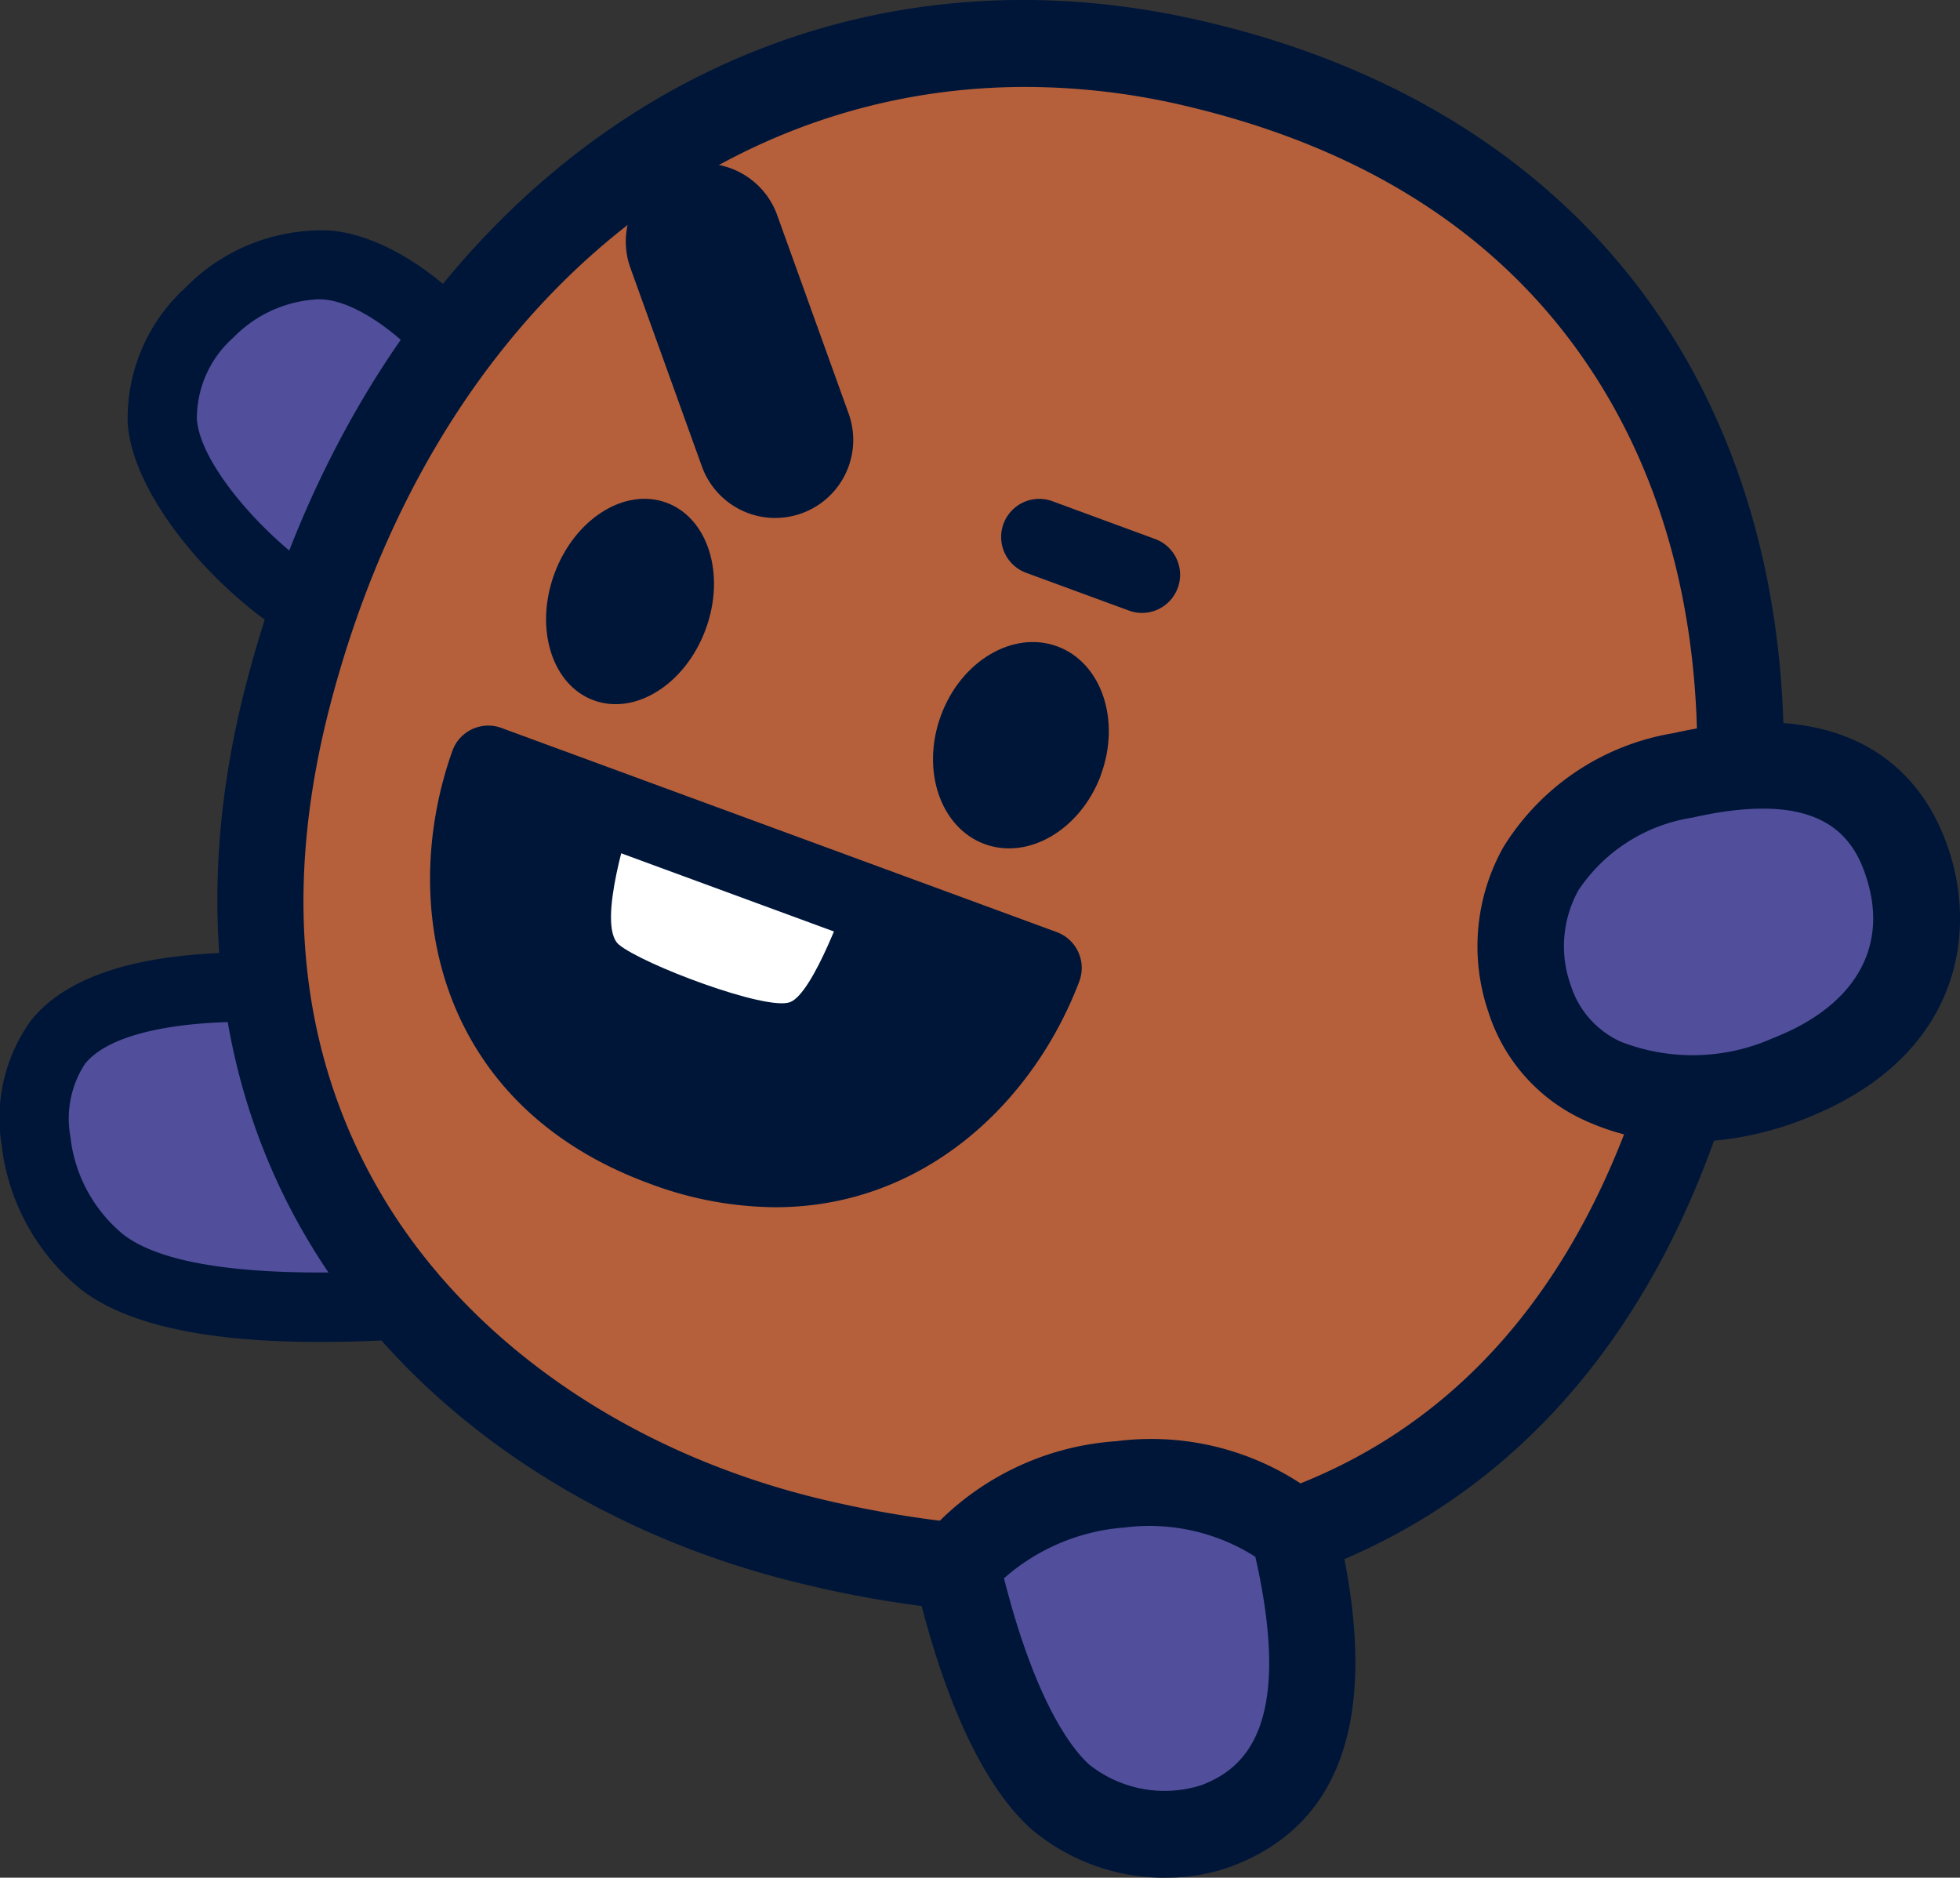
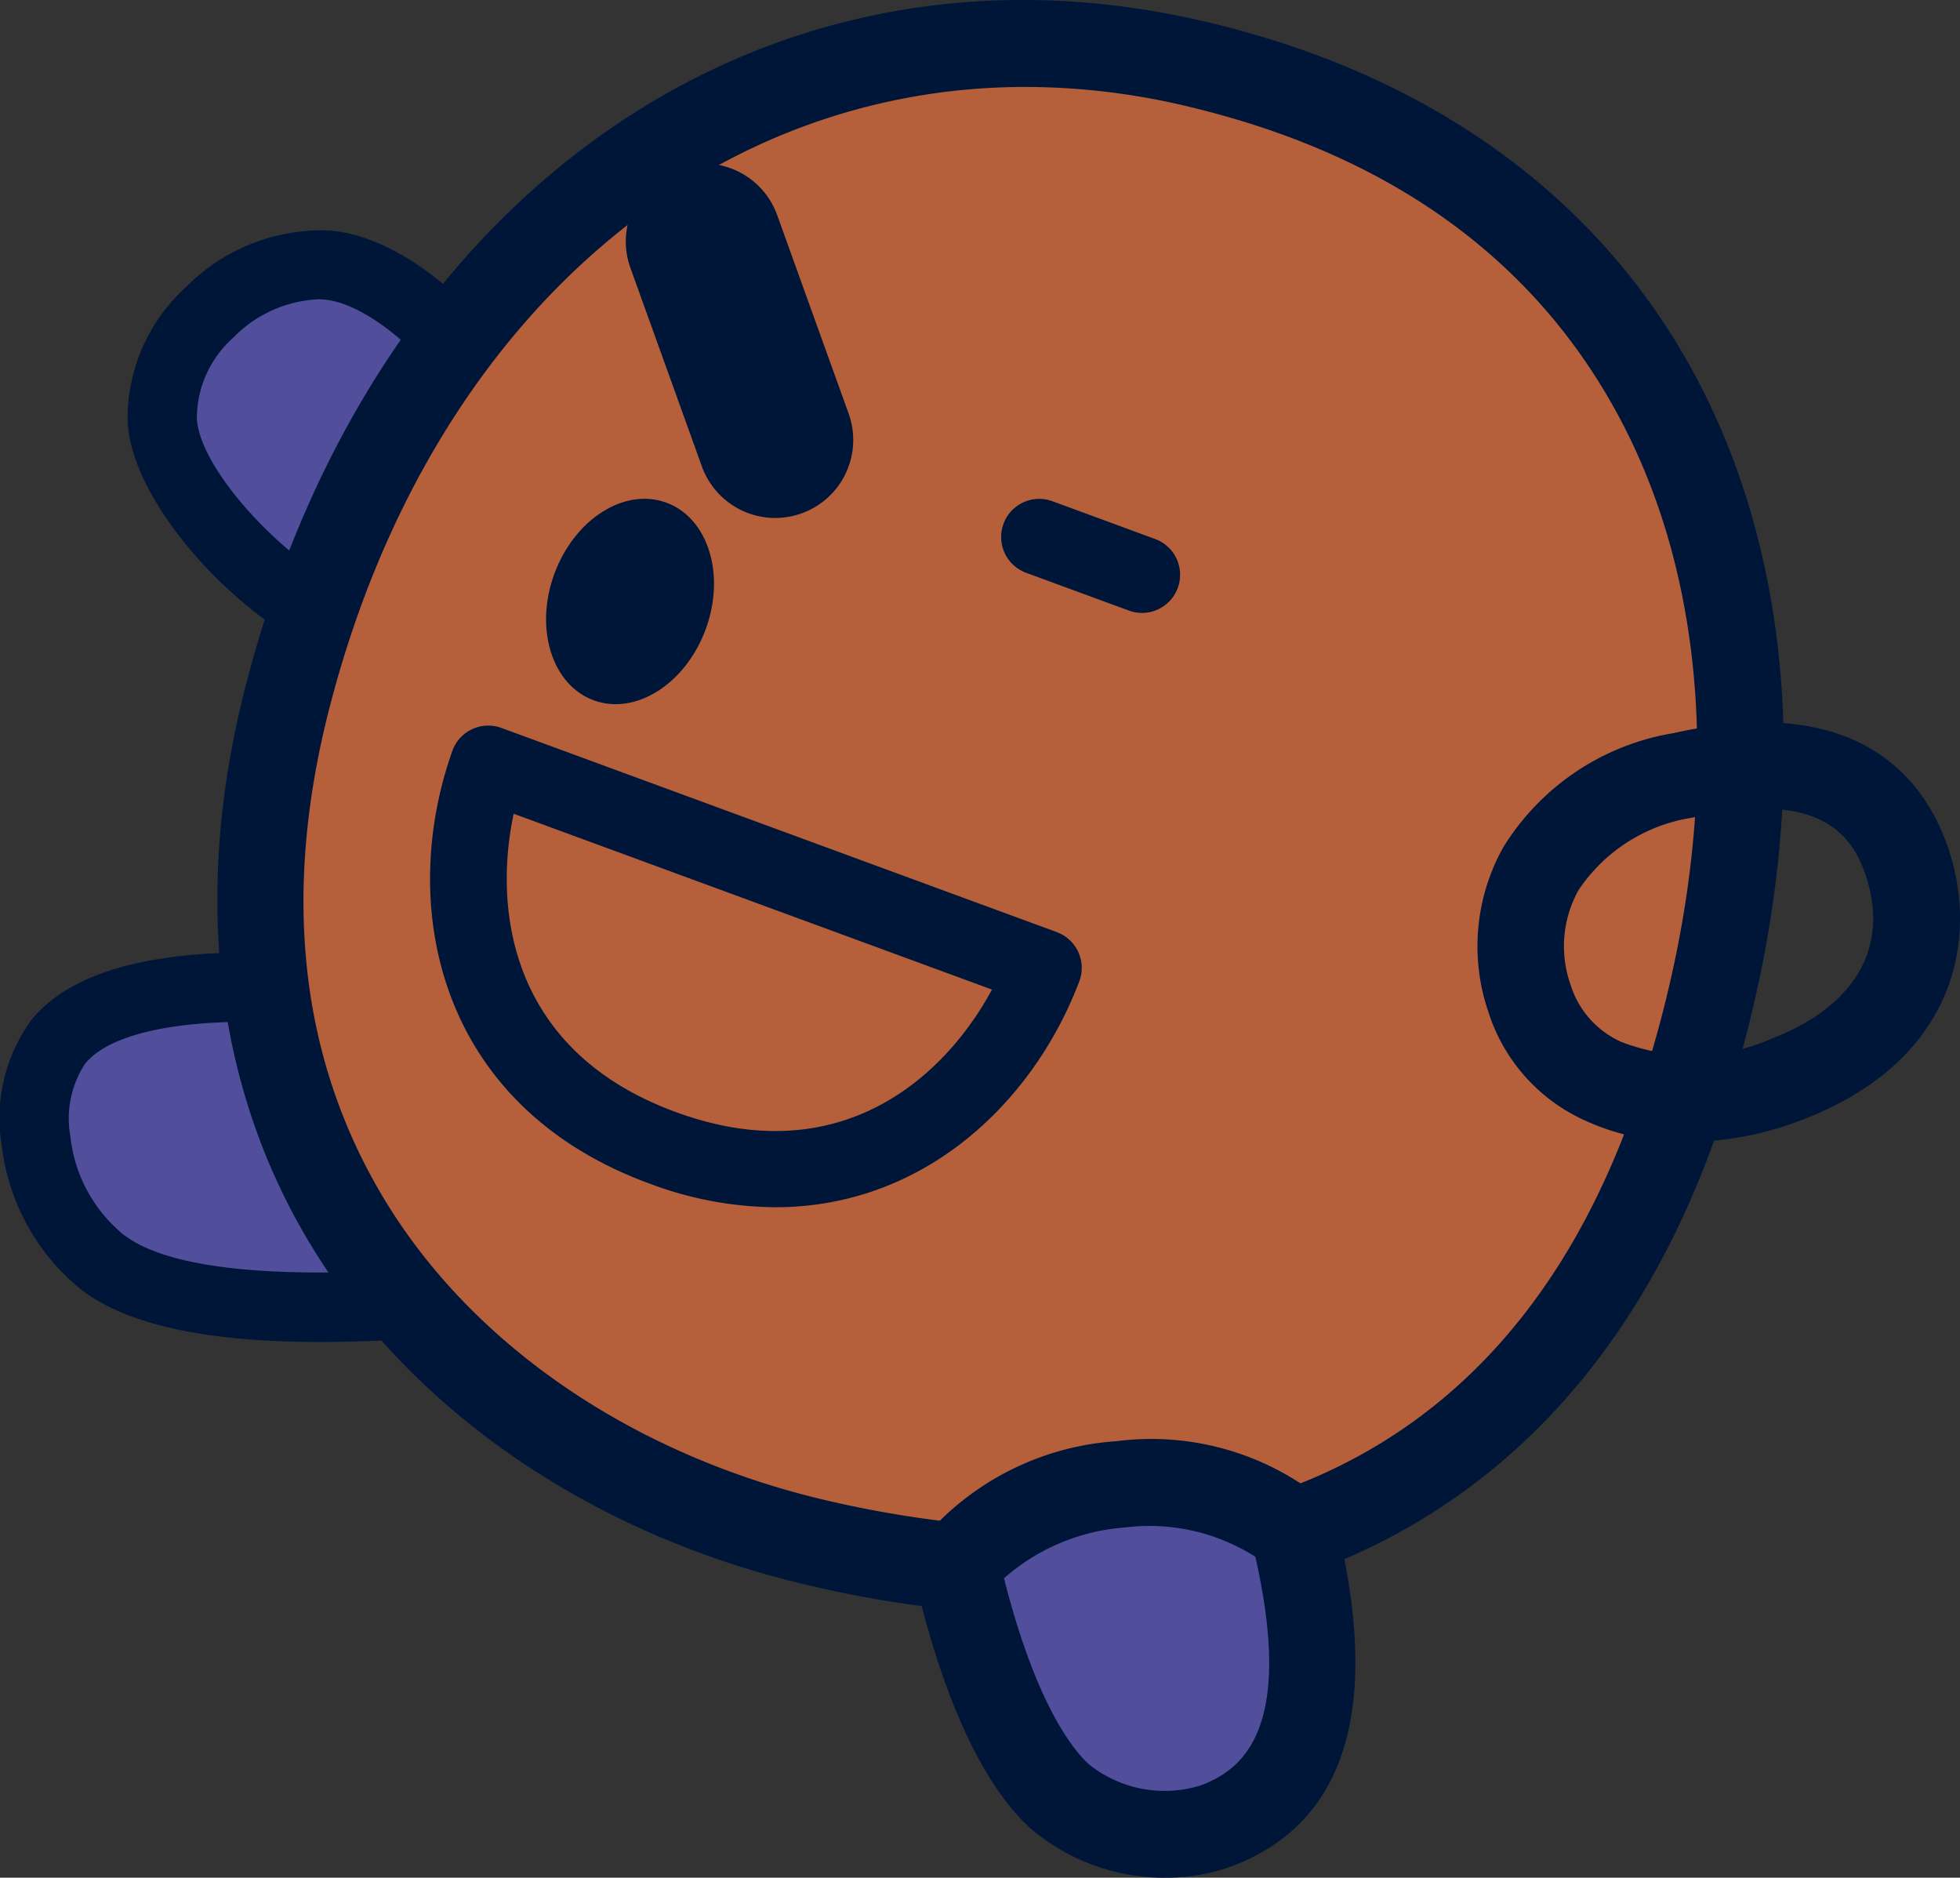
<svg xmlns="http://www.w3.org/2000/svg" id="Grupo_355" data-name="Grupo 355" width="69.871" height="66.926" viewBox="0 0 69.871 66.926">
  <rect x="0" y="0" width="69.871" height="66.926" fill="#333333" stroke="none" />
  <defs>
    <clipPath id="clip-path">
      <rect id="Rectángulo_149" data-name="Rectángulo 149" width="69.871" height="66.927" fill="none" />
    </clipPath>
  </defs>
  <g id="Grupo_354" data-name="Grupo 354" transform="translate(0 0)" clip-path="url(#clip-path)">
    <path id="Trazado_2270" data-name="Trazado 2270" d="M10.558,7.651c3.127.267,7.314,5.152,7.226,8.647a5.023,5.023,0,0,1-5.216,4.586C9.7,20.669,4.854,16.1,4.684,13.2c-.174-2.979,3.059-5.784,5.873-5.545" transform="translate(1.101 1.797)" fill="#514e9b" fill-rule="evenodd" />
    <path id="Trazado_2271" data-name="Trazado 2271" d="M13.116,22.366c-.136,0-.271,0-.406-.015-3.594-.271-8.821-5.4-9.024-8.847A6.3,6.3,0,0,1,5.733,8.7,6.811,6.811,0,0,1,10.9,6.654c3.853.329,8.46,5.793,8.357,9.911a5.879,5.879,0,0,1-2,4.144,6.232,6.232,0,0,1-4.134,1.657M10.452,9.107a4.515,4.515,0,0,0-3,1.364,3.851,3.851,0,0,0-1.3,2.889c.128,2.2,4.413,6.353,6.742,6.528a3.713,3.713,0,0,0,2.7-1.012A3.4,3.4,0,0,0,16.784,16.5c.074-2.958-3.771-7.188-6.1-7.386-.077-.006-.156-.01-.235-.01" transform="translate(0.866 1.562)" fill="#001639" />
    <path id="Trazado_2272" data-name="Trazado 2272" d="M11.113,28.591c-3.579-.3-7.74-.082-9.282,1.849s-.9,5.946,1.6,7.846S11.7,39.961,14.857,39.75" transform="translate(0.235 6.705)" fill="#514e9b" />
    <path id="Trazado_2273" data-name="Trazado 2273" d="M11.4,41.361c-3.2,0-6.552-.377-8.491-1.854A7.772,7.772,0,0,1,.058,34.337,5.95,5.95,0,0,1,1.1,29.907c1.969-2.467,6.715-2.617,10.351-2.31a1.236,1.236,0,1,1-.209,2.462c-4.164-.356-7.235.168-8.212,1.39a3.564,3.564,0,0,0-.521,2.586,5.251,5.251,0,0,0,1.9,3.506c1.541,1.174,5.109,1.581,10.6,1.213a1.235,1.235,0,1,1,.166,2.465c-1.155.078-2.45.142-3.772.142" transform="translate(0 6.47)" fill="#001639" />
    <path id="Trazado_2274" data-name="Trazado 2274" d="M27.384,54.7c12.441,2.885,25.74.352,30.941-16.169s.17-32.294-17.267-36.5C26.288-1.573,12.85,7.7,8.5,24.486S14.943,51.813,27.384,54.7" transform="translate(1.769 0.296)" fill="#b5603b" fill-rule="evenodd" />
    <path id="Trazado_2275" data-name="Trazado 2275" d="M36.084,57.564A38.843,38.843,0,0,1,27.328,56.5C19.649,54.716,13.185,50.3,9.6,44.369,6.169,38.71,5.372,31.8,7.294,24.393,11.885,6.694,26.041-2.995,41.717.827,49.4,2.677,55.267,6.856,58.687,12.9c4.023,7.115,4.522,16.485,1.4,26.385C56.345,51.187,47.8,57.563,36.084,57.564M35.076,3.1c-11.482,0-21.246,8.4-24.792,22.068-1.732,6.678-1.075,12.6,1.953,17.6,3.162,5.22,8.915,9.126,15.788,10.72C36.5,55.456,51.557,56.1,57.145,38.361,60,29.287,59.6,20.787,56,14.425c-3.031-5.362-8.08-8.927-15.01-10.6A24.915,24.915,0,0,0,35.076,3.1" transform="translate(1.477 -0.001)" fill="#001639" />
-     <path id="Trazado_2276" data-name="Trazado 2276" d="M49.671,22.434c-4.8,1.084-6.562,4.572-5.482,7.945s5.2,4.446,9.247,2.861,5.075-4.633,4.33-7.341-2.88-4.643-8.1-3.465" transform="translate(10.333 5.199)" fill="#514e9b" />
    <path id="Trazado_2277" data-name="Trazado 2277" d="M50.1,35.8a8.533,8.533,0,0,1-3.667-.781,6.351,6.351,0,0,1-3.419-3.873,7.224,7.224,0,0,1,.539-5.856,8.812,8.812,0,0,1,6.074-4.066c7.11-1.6,9.268,2.171,9.926,4.561.856,3.113-.074,7.162-5.257,9.188a11.569,11.569,0,0,1-4.2.827m.208-11.564a5.971,5.971,0,0,0-4.073,2.588,4.116,4.116,0,0,0-.278,3.381,3.3,3.3,0,0,0,1.8,2.024,7.047,7.047,0,0,0,5.41-.132c2.821-1.1,4.061-3.1,3.4-5.493-.457-1.658-1.583-3.425-6.268-2.368" transform="translate(10.039 4.905)" fill="#001639" />
    <path id="Trazado_2278" data-name="Trazado 2278" d="M23.384,17.352a2.781,2.781,0,0,1-2.615-1.838L18.221,8.439a2.78,2.78,0,0,1,5.232-1.883L26,13.629a2.78,2.78,0,0,1-2.615,3.722" transform="translate(4.252 1.11)" fill="#001639" />
    <path id="Trazado_2279" data-name="Trazado 2279" d="M33.91,18.458a1.325,1.325,0,0,1-.468-.084l-3.668-1.348a1.359,1.359,0,0,1,.938-2.551l3.667,1.349a1.359,1.359,0,0,1-.468,2.634" transform="translate(6.801 3.388)" fill="#001639" />
-     <path id="Trazado_2280" data-name="Trazado 2280" d="M20.432,35.721c7.168,2.634,11.909-1.971,13.594-6.408l-9.9-3.638-9.9-3.64c-1.59,4.474-.96,11.052,6.208,13.687" transform="translate(3.18 5.188)" fill="#001639" />
-     <path id="Trazado_2281" data-name="Trazado 2281" d="M18.374,23.558s-1.3,3.862-.463,4.563,5.249,2.37,6.1,2.052,2.056-3.787,2.056-3.787Z" transform="translate(4.151 5.547)" fill="#fff" fill-rule="evenodd" />
    <path id="Trazado_2282" data-name="Trazado 2282" d="M24.717,38.1a12.968,12.968,0,0,1-4.493-.846c-7.6-2.791-8.965-9.948-7.021-15.416a1.359,1.359,0,0,1,1.749-.822l19.8,7.278a1.36,1.36,0,0,1,.8,1.758C33.925,34.345,30.032,38.1,24.717,38.1M15.39,24.075c-.729,3.417-.137,8.458,5.77,10.629s9.623-1.286,11.28-4.362Z" transform="translate(2.922 4.929)" fill="#001639" />
    <path id="Trazado_2283" data-name="Trazado 2283" d="M21.446,19.042c-.715,1.946-2.5,3.079-3.992,2.531s-2.118-2.569-1.4-4.514,2.5-3.079,3.992-2.531,2.118,2.569,1.4,4.514" transform="translate(3.71 3.388)" fill="#001639" />
-     <path id="Trazado_2284" data-name="Trazado 2284" d="M32.913,23.249c-.717,1.946-2.573,3.054-4.15,2.475S26.488,23.1,27.2,21.151s2.573-3.053,4.149-2.475,2.274,2.627,1.56,4.572" transform="translate(6.339 4.361)" fill="#001639" />
    <path id="Trazado_2285" data-name="Trazado 2285" d="M39.631,44.535c.864,3.522,1.6,8.825-2.767,10.467A5.847,5.847,0,0,1,31.3,53.971c-.762-.68-2.4-2.648-3.7-8.215,2.594-3.341,8.811-4.026,12.032-1.221" transform="translate(6.499 10.074)" fill="#514e9b" />
    <path id="Trazado_2286" data-name="Trazado 2286" d="M35.388,57.147a7.347,7.347,0,0,1-4.8-1.73c-1.2-1.067-2.891-3.5-4.175-9.019l-.168-.715L26.7,45.1a9.9,9.9,0,0,1,6.921-3.512,9.733,9.733,0,0,1,7.345,2.074l.369.321.116.476c1.621,6.611.367,10.742-3.724,12.281a6.659,6.659,0,0,1-2.338.405M29.61,46.475c1.161,4.568,2.5,6.155,3.036,6.637a4.316,4.316,0,0,0,3.993.739c1.5-.566,3.316-2.03,1.932-8.143a7.035,7.035,0,0,0-4.653-1.044,7.331,7.331,0,0,0-4.308,1.811" transform="translate(6.18 9.779)" fill="#001639" />
  </g>
</svg>